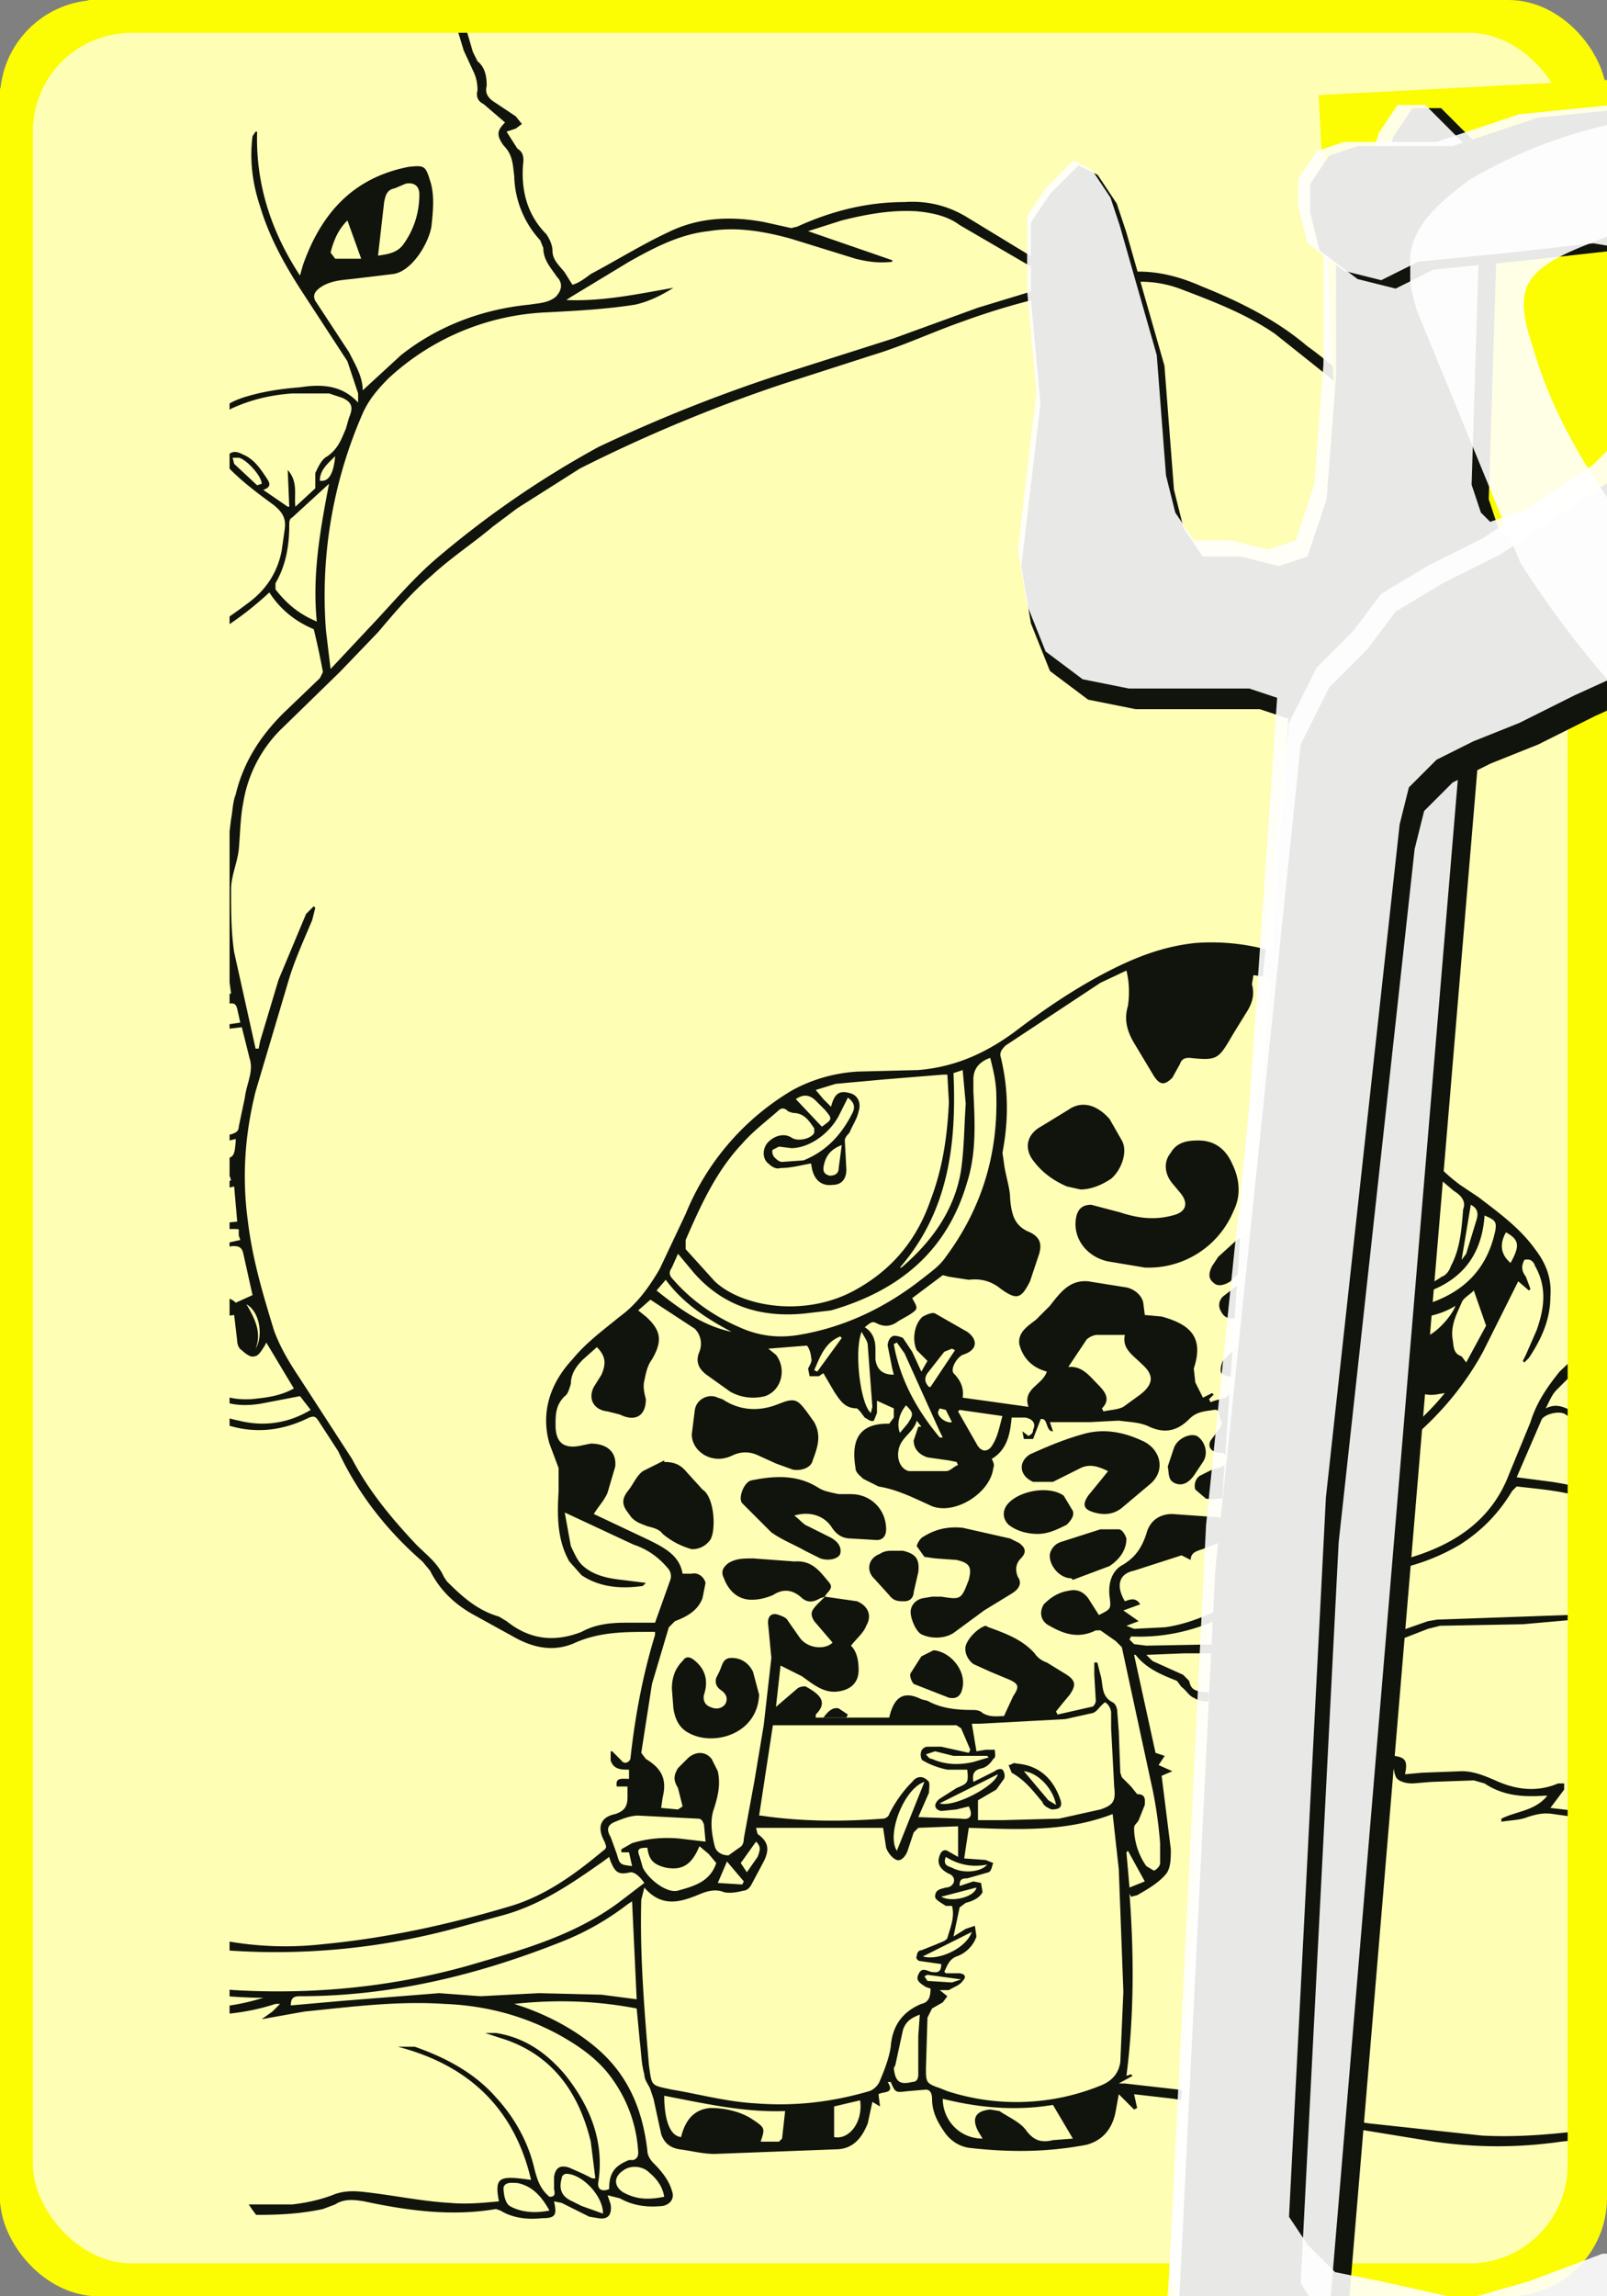
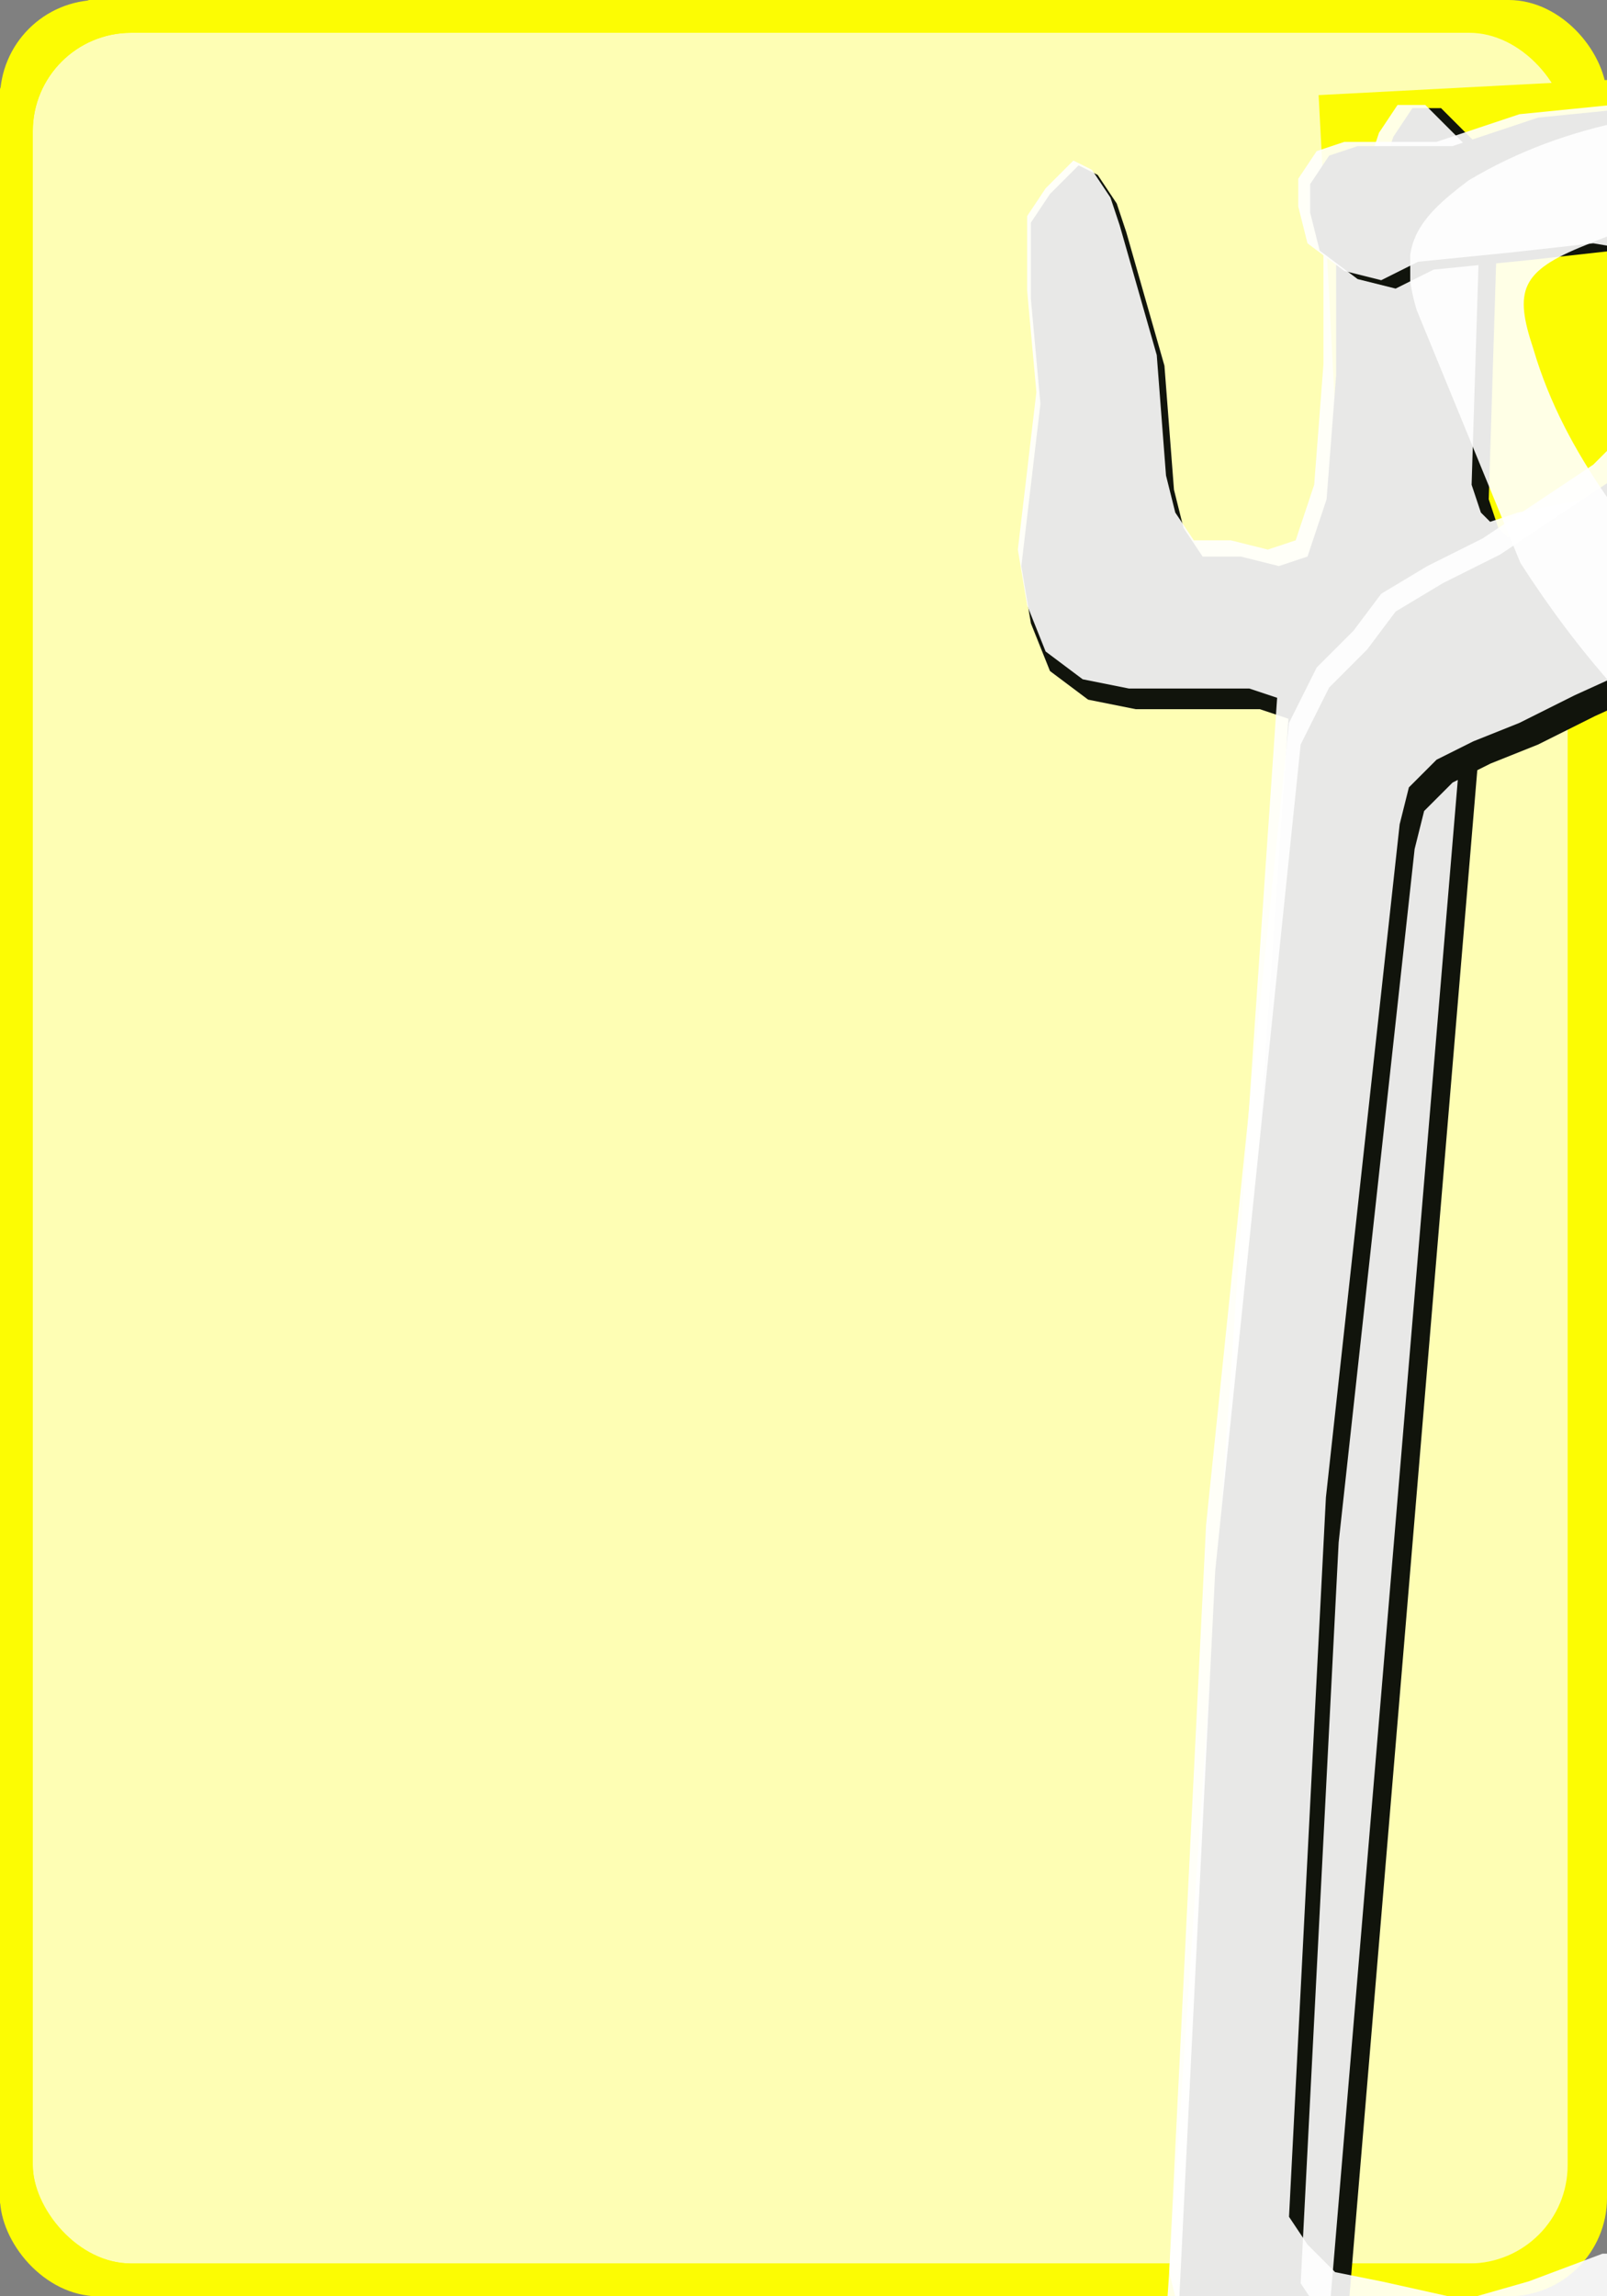
<svg xmlns="http://www.w3.org/2000/svg" width="245" height="350" viewBox="0 0 245 350" fill="#212">
  <rect x="0" y="0" width="245" height="350" fill="#808080" stroke="none" />
  <style type="text/css">text { font-family: monospace; font-size: 21px;}</style>
  <defs>
    <symbol id="num_0" viewBox="0 0 57.7 273">
      <path d="m41 266-2 5-3 2h-3l-8-1-4-2-4-3-2-4-5-11-2-10-5-44-3-44 1-45 4-44 3-21 3-11 3-11 4-8 3-4 4-4 7-4 5-2h5l4 4 3 4 3 9 3 15 2 15 1 30v48l-3 47-5 47-9 47Zm-15-20 3 3 3-4 2-9 7-52 4-51 1-52-3-51-3-9-1-3-2-2-2 2-2 3-3 3-2 3-1 5-7 47-5 47-1 23v12l1 12 1 23 3 23 2 12 3 12 2 3Z" />
    </symbol>
    <symbol id="num_1" viewBox="0 0 31.6 222.4">
-       <path d="m16 127 2-90h-2l-2 3-2 3-3 4-3 2-3-1-2-2-1-4 1-5 9-16 4-8 4-7 1-4 3-2 3 1 3 1 3 3 1 4-4 212-3 1h-3l-2-1-2-4-1-3-1-44v-43Z" />
-     </symbol>
+       </symbol>
    <symbol id="num_2" viewBox="0 0 71.5 249">
      <path d="m55 234 3 5-1 2-3 2-3 2-7 2-8 1-12 1-12-1-5-2-4-3-2-4-1-4 4-81 9-87 3-6 4-4 3-4 5-3 6-3 6-4 6-4 6-6 4-5 2-5-1-4-2-2-3-1-6-1-9 1-10 1-4 2-4-1-4-3-1-4V8l2-3 3-1h10l9-3 10-1 11 4 5 3 4 5 3 7v19l-3 9-3 4-4 5-6 3-11 5-6 3-5 2-4 2-3 3-1 4-8 73-4 78 2 3 3 3 5 1 9 2 7-2 8-3h5l3 1Z" />
    </symbol>
    <symbol id="num_3" viewBox="0 0 72.4 249">
      <path d="m66 50-3 5 1 3 3 4 3 10 2 28v15l-1 14-4 49-5 25-5 25-4 8-3 4-5 5-5 3-5 1H25l-8-4-5-4-5-4-5-7-2-7v-9l1-4 3-2h3l3 2 2 4 1 10 4 5 4 3 4 1 5-1 5-2 4-4 6-8 4-9 7-59 1-30 1-15-1-14v-8l-1-7-2-5-4-3-4-1-6-1-6 1-4-1-4-4-1-4 2-3 2-5 3-2h9l5-1 6-5 4-5 2-5-1-7-2-4-3-4-4-2h-6l-14 3h-8l-3-1-2-2v-3l2-3 3-1 18-5 6-2 7-1 5 2 7 4 5 7 3 9v16l-2 6-3 6Z" />
    </symbol>
    <symbol id="num_4" viewBox="0 0 81.2 247.9">
      <path d="m3 9 3-3 2 1 2 3 1 3 2 7 2 7 1 13 1 4 2 3h4l4 1 3-1 1-3 1-3 1-13V15l1-4 3-3 1-2 1-3 2-3h3l2 2 3 3 1 4-1 32 1 3 1 1 3-1 10-2 10-1h4l2 3 1 3-1 4-4 3-4 2-9 2-8 1-4 2-2 3-1 3-15 179-3 2h-4l-5-1-3-1-2-3v-4L28 64l-3-1H12l-5-1-4-3-2-5-1-6 2-17-1-11v-8l2-3Z" />
    </symbol>
    <symbol id="num_5" viewBox="0 0 79.1 256.6">
      <path d="M24 44v5h5l9-2 9-1h7l8 1 6 2 6 4 4 6 1 7-10 74-12 74-3 15-2 7-3 8-3 4-4 4-7 3-8 2h-8l-9-1-5-2-3-4-1-4v-7l-1-8v-3l1-3 3-1h3l2 3 1 4 1 7 2 3 3 2h3l4-1 6-4 3-5 4-9 14-68 10-69V73l-1-4-3-2-4-1-7-1-7-2-24 5-3-1-2-2-1-4 2-11 1-11 1-11-1-16V9l2-2h3l56-7 4 1 2 3 1 4-1 3-3 2-3 1-9 2-10 1-18 1h-4l-2 2-1 3-1 11-3 10Z" />
    </symbol>
    <symbol id="num_6" viewBox="0 0 71.5 282.4">
-       <path d="M38 44v4l2 1h3l10 1 6 1 4 2 4 4 2 5 1 7 1 7v14l-10 91-14 91-2 5-3 4-3 1H27l-8-2-6-3-7-4-4-3-1-4-1-5 7-119L20 22l4-9 4-5 6-3 21-5h7l5 2 3 3 1 3-1 5-1 3-3 1-4 1-8-1-4 1-3 2-2 4-3 7-2 6-2 7Zm19 25-2-4-5-1H40l-4 1-2 2-3 5-2 7-18 179 3 5 5 4 4 1 5-1 4-2 3-5 4-9 4-25 3-25-2-9v-5l2-4 2-7 7-51 3-52-1-4Z" />
+       <path d="M38 44v4l2 1h3l10 1 6 1 4 2 4 4 2 5 1 7 1 7l-10 91-14 91-2 5-3 4-3 1H27l-8-2-6-3-7-4-4-3-1-4-1-5 7-119L20 22l4-9 4-5 6-3 21-5h7l5 2 3 3 1 3-1 5-1 3-3 1-4 1-8-1-4 1-3 2-2 4-3 7-2 6-2 7Zm19 25-2-4-5-1H40l-4 1-2 2-3 5-2 7-18 179 3 5 5 4 4 1 5-1 4-2 3-5 4-9 4-25 3-25-2-9v-5l2-4 2-7 7-51 3-52-1-4Z" />
    </symbol>
    <symbol id="num_7" viewBox="0 0 75.3 246.1">
      <path d="M1 236 57 19l-2-1-3 1-9 2H29l-3-1-1-3-2-4-1-4V5l3-2 3-1 39-2 4 1 3 2 1 4v4L9 244l-3 2-3-1-2-2-1-3 1-4Z" />
    </symbol>
    <symbol id="num_8" viewBox="0 0 56.5 280.7">
      <path d="m42 277-5 4-6-2-5-4-5-5-5-5-5-9-4-8-4-9-2-9-1-32 1-32 3-32 6-32v-6l-2-6-2-5-2-11V45l2-14 4-14 2-7 4-5 5-3 5-2h14l3 1 3 3 2 4 2 6 2 6 1 13v12l-2 26-2 10-3 10-2 5-1 5 2 4 4 6 2 6 6 92-1 15-1 14-2 15-3 10-4 9-4 5Zm-15-19 4 3 3-3 2-7 3-22 1-23-1-45-1-23-2-12-2-11-1-4-2-3-3-1-3 2-1 3-3 12-2 11-2 26-1 26 1 26 1 13 3 13 1 8 3 8 2 3Zm8-245-4-2-5 3-2 4-5 10v12l1 32v3l2 3 3 1h5l4-1 4-3 1-4 2-7v-7l-1-19v-9l-2-9-1-4-2-3Z" />
    </symbol>
    <symbol id="num_9" viewBox="0 0 57.7 283.6">
      <path d="m36 100-2-3-4 1-4 2h-4l-5-1-4-3-4-5-3-6-5-14-1-8 1-12 2-11 2-12 4-12 1-4 2-4 4-2 5-2 5-3 7-1 7 2 6 3h5l3 1 3 3 1 4-8 130-1 65 1 68-3 3-4 3-3 2-3-1-2-3-1-3 2-177Zm5-82-2-2-5 2-3 4-5 8-1 7-2 7-1 13 1 13 1 5 2 3 3 1 2-1 3-4 5-8 1-7 1-8 1-30-1-3Z" />
    </symbol>
    <symbol id="icon_1" viewBox="0 0 247.9 150.5">
      <path d="M61 0c47-1 88 17 124 48 20 18 40 35 51 59l11 24v2c1 6 2 11-2 15-5 4-11 2-15-2-12-9-26-14-41-15l-59-3-38-4c-33-6-57-26-75-54L1 31c-3-10 0-14 8-20C24 2 42-1 61 0Zm17 17h-8c-16-2-29-2-43 4-10 4-11 7-8 16 5 17 16 29 26 42 14 20 36 27 58 31-16-29-25-60-25-93Zm44 94c27 2 56 3 85-6-15-29-37-47-62-64l-23 70Z" />
    </symbol>
    <symbol id="icon_2" viewBox="0 0 283.5 160.3">
      <path d="M94 14c45 14 104 35 150 37l29 3c12 0 9 12 10 21-2 11-7 88-19 85-49-7-96-26-136-57-12-8 7-9 9-32 2-6 2-8-5-8l-38-6m78 55c4 1 7 4 11 1l22-15c11-9 24-16 35-26 4-7 14-7 20-13 11-6 14 5 14 14 0 5-19 18-24 21l-44 32c10 2 22 12 30 4l36-28c-3 28 3 21-20 37 6 2 11 2 16-3v5l1 1 6-51V66c0-7-2-9-9-10-28-3-55-3-83-9-3-1-6 0-10 2l-27 16c-3 2-2 6-3 10l38-23c6-5 14-2 21-1l-63 44c5 2 19 12 23 9l34-23 36-25c7-2 14 0 22 0l-82 56Zm-45-14c37 32 84 50 131 59 9 1 8 3 10-7l1-7c-33-4-64-15-94-29l-41-20c-3-1-4 2-7 4Zm132-20c-2-15-15-9-12 4 1 3 2 5 6 5 5 0 6-5 6-9Zm16-21c7 25-1 52-3 78 2-11 15-77 3-78Zm-27 31c-5-7-4-12 0-18-9 0-7 16 0 18ZM147 49l13-7c-6-2-12 1-13 7Zm35-4v-1l-28-7v1l28 7Zm-34-9-7-2v1l7 1ZM94 57c-16-2-33-6-47-15h-4c-10 6-20 8-31 4-28-11-2-42 18-46 22-1 43 8 64 14m-61 2c-8 0-7 12 1 12 8-1 8-12-1-12Zm43 17c-1-16-17-6-7 3 3 3 6 0 7-3Zm-51 1c-7-3-3-10-2-16-5 4-6 18 2 16Zm33 7v1c5 2 10 5 15 5l1-1-16-5ZM48 10v1l15 3v-1l-15-3Zm33 10c-2-3-11-6-14-5 5 3 9 4 14 5Zm-28-2 13 4c-1-3-9-5-13-4ZM42 40h-1c-3-1-7 1-10 5l11-5Zm1-19v1c13 2 11-4 0-1Zm10 10c2 2 6 4 9 2l-9-3Zm-12-2c3 1 6 2 10 1-3-2-6-2-10-1Zm-7-17 9-1c2-4-8-1-9 1Zm14 22h-1a1363 1363 0 0 1 1 0Zm38 16c-2-2-6-3-8-1 3 1 5 2 8 1Zm-1-9c-2-2-4-2-7-2 2 3 4 3 7 2ZM43 17v1h6c-2-2-4-2-6-1Zm14 5-1 1c2 1 4 2 6 1v-1l-5-1Zm27 8 1-1c-6-4-8 0-1 1Zm-61-3c-1 2 0 3 3 4l-3-5Z" />
    </symbol>
    <symbol id="icon_3" viewBox="0 0 274.7 188.8">
      <path d="m274 74-2-4-8-17c-7-11-18-17-30-21l-16-3-1 1 1 2c5 8 8 17 10 27l-1 3-2-2c-3-8-7-16-12-23s-5-7-13-4a76 76 0 0 0-43 31l-1 2 14 12c7 6 12 13 14 22 2 8 3 17 3 25l-2 7c-2 11-9 20-15 29-3 4-7 6-11 9l-2 1c-3 3-6 4-10 6l-7 5h-3c-1-2-3-2-5-1-9 4-18 5-28 4-4 0-7 0-10 3h-4l-4-3c-10 1-19-1-29-3a88 88 0 0 1-37-17l-3-4c-8-6-13-14-15-24-3-11-3-22 1-34 3-10 9-18 16-26 8-8 16-16 27-20 5-1 7-4 10-9C70 23 90 7 119 2c24-4 48-2 71 6l16 9 5 1c10 0 19 1 28 4 16 6 26 18 32 35 2 4 2 9 3 14l1 2-2 1ZM136 61l-18-5c-13-2-26-2-38 1-7 1-5 0-6 7-1 5-3 9-8 10l-9-1c-4-1-7 0-9 2l-3 3c-2 2-4 3-2 7 1 4-1 6-5 5l-3 1v3c2 2 1 6-2 5-2 0-3 1-3 3l-4 18c-2 7 2 13 0 20 3 17 12 29 28 36 8 4 16 6 25 6l10 1-1-7c0-4 3-6 6-6l9-1 16-1c4 0 8-2 13-4h6c4 0 5 2 4 6v7l2-2 8-4c22-14 33-34 31-60-1-19-13-32-29-41-1 3-1 6-6 7-3 0-6 0-9-2-6-4-7-8-3-15Zm59-41-4-2c-11-3-21-5-32-6-10 0-20-1-30 1-18 4-32 13-45 26-3 3-6 7-8 12 21-3 42 0 62 7 15-19 34-31 57-38ZM97 183h8c10 0 20 0 29-4 1 0 2 0 2-2-1-1-1-2-3-2l-7-1c-6-1-11-1-16 1l-10 4c-2 0-3 2-3 4ZM51 60h-2c-10 4-17 10-24 17-10 12-20 24-20 41 0 11 0 21 7 31l1 1c-3-6-5-11-6-17v-18c1-8 3-16 9-22l5-7c8-10 17-20 29-25v-1Zm42 123 5-11c-2 0-4-1-6 2-2 2-1 8 1 10Zm46-6 1-7-2-3h-3l4 10Z" />
      <path d="m65 164-8-1c-15-2-24-16-22-30 2-13 12-26 25-28l11 1c6 1 12 4 16 8 8 6 11 15 9 25-2 13-9 21-22 24l-9 1Zm-3-50c-3 0-5 1-6 4-1 2-2 5 0 8l1 1c5 2 10-2 11-7 0-3-3-6-6-6Zm-14 23c0 2 1 3 3 3s3-2 3-4-1-3-3-4c-2 0-3 2-3 5Zm99-14c0-8 5-14 11-16 3-1 7-1 10 1 9 6 11 20 7 27-2 5-6 8-12 8-5 1-9-2-11-7-3-4-5-8-5-13Zm16-8-3-3c-2 1-3 2-3 4l3 4c1 0 3-2 3-5Zm-6 10h-1l1 4c2-2 2-3 0-4Zm-58-20c0 3-2 5-4 7h-6l-7-5c-7-7-16-11-26-11l-4 1-2-1 2-1c4-2 9-2 14 0 7 2 13 5 18 10l6 4c1 2 3 1 4 0l4-4h1Zm12-22c-3 0-6-3-6-6 0-4 3-8 6-8s7 5 7 9c0 3-3 5-7 5Zm53 70c0 2 0 4-3 4-2 1-3 0-4-2l-2-3 1-4c1-1 3-2 4-1 3 0 4 3 4 6Zm-57 0 2-8c0-2 2-3 4-3 2 1 3 3 2 5l-3 8-4 1-2-3Zm62-53-12 4-8 6c-2 1-4 3-7 1-2-1-2-4 0-6 2 5 2 5 6 2 6-5 11-9 18-8l3 1Zm-47 43 2-2h3l5 9v3h-3c-4-2-6-5-7-10ZM85 68c-2 0-3-1-3-4 0-2 2-5 4-5s4 3 4 5-2 4-5 4Zm-5 108-2 2c-1 1-3 0-4-1l-1-3c-1-2-2-3 0-4 1-1 4-1 5 1l2 5Zm100-69c0 2 0 3-2 3-3 0-5-3-5-6 0-2 2-4 3-4 2 1 5 4 4 7Zm-59-9c0 2-1 3-2 3-3-1-5-3-6-5-1-1 3-3 5-3s4 2 4 5Zm8-15c0 2-2 4-4 4s-3-2-3-5c0-2 1-4 3-4 3 0 4 2 4 5Z" />
      <path d="m79 166 17-16v2c-2 4-12 13-17 14Zm82-81c0 2-2 4-4 4s-4-2-4-3c0-2 3-5 4-5 2 0 4 2 4 4Zm-9 73-3-1c-4-1-8-4-10-8v-2l1 1 10 7 2 2v1Zm-44-94-3-3 3-2c2-1 4 0 4 2l-4 3Zm18 3-3-4 3-2 3 3-3 3Zm-84 93c-4-1-8-6-7-11l7 11Zm51-66c0 1-1 2-2 1l-3-3 1-1 5 2-1 1Zm85 40c0 4-3 8-8 10l7-10Zm-75-55-2 1-3-2 2-2 3 3Z" />
    </symbol>
    <symbol id="ace" viewBox="0 0 25.4 33.4">
      <path d="m12 4 1 1 1-1V3l1-2 1-1h2v1l1 1v1l-1 2-1 2v6l1 1h1l3-1h1l2 1v3l-1 1h-1l-5 2h-1l-1 1-1 1v9l-1 1-1 1h-2l-1-1v-9l-1-1h0-8l-1-1v-1l1-2h1l1-1 3-1 3-1h1v-1l1-1-1-4V5l1-1h1Z" />
    </symbol>
    <symbol id="suit_1" viewBox="0 0 1500 1500" fill="#11140C">
      <path d="m0 825 10 36c19 73 45 144 79 212 22 43 48 84 80 120a218 218 0 0 0 192 77c42-4 83-13 123-25 23-7 42-21 60-36 3-2 2-3 1-6-5-9-3-16 7-18 6-2 8-5 8-11v-7h-7c-1-6 3-5 8-5v-6c-5 0-10 0-12-6v-6h1l6 6c2 3 6 1 6-2 3-27 8-54 16-80v-2h-3c-17 0-33 0-49 7-13 6-26 4-39-3l-29-16c-12-7-21-16-27-28l-5-6c-23-20-42-44-55-72l-13-20c-2-3-3-3-6-2-28 14-54 9-77-7a69 69 0 0 1-18-95c8-11 19-17 30-24 2-1 3-3 3-5l-2-15c0-2 1-4 3-5l10-4-1-3c0-5-2-6-6-5-29 6-58 9-88 10h-64c-40-2-80-10-118-22l-24-8v-4l18 6c35 12 71 20 108 23 56 4 112 1 167-10 10-2 10-2 11-12v-2l-20 5a696 696 0 0 1-142 12c-23-1-46-6-69-10-24-5-48-9-71-18H0v-4l16 5c39 11 78 19 119 23l38 2 75-8c18-2 36-7 53-10 3-1 5-2 5-5l4-19c1-9 6-17 3-26l-5-20-58 7-82 4c-33 2-65 1-97-7l-51-15-20-8v-3a323 323 0 0 0 134 31c49 0 98-3 146-8l27-4-2-9c-1-4-3-4-7-3a647 647 0 0 1-207 7c-27-4-54-9-80-19l-11-1v-8l7 4c14 4 27 9 41 12a503 503 0 0 0 230 3l23-5-5-36c-2-13-3-26 0-38l5-40c1-5 1-11 3-16 5-21 16-38 31-53l24-23 2-4a497 497 0 0 0-6-28c-12-5-22-13-29-24a216 216 0 0 1-127 57c-16 0-17 0-25 13l-41 69c-4 6-7 12-1 19v1l-6-8-19 39-2-1 17-35c2-4 2-6 0-9l-18-36-1-5h1c5 15 12 29 21 43 17-31 32-61 54-89l-6-1-42-2c-5-1-8 0-12 4-24 24-45 52-64 80l-28 42c25-46 56-89 92-127l-27-7-5 1-58 59-9 10-8 10c21-30 47-57 74-82l-2-1-30-13c-2-1-4 0-5 1l-28 25-21 21v-5l11-11c32-34 68-62 111-81l53-19 4-1v2c-46 14-89 34-127 66l30 10c6 3 10 2 15-3 25-22 53-41 85-55l33-11c2-1 4 0 6 1-49 12-89 40-127 72l24 6c4 1 7-1 10-3 17-16 35-29 57-38l11-2 1 1c-26 9-47 25-67 43l48 3c4 0 6-1 8-4l17-14 5-1v2c-8 4-17 11-19 18 14-2 27-3 40-6 31-7 58-22 83-41 11-8 19-19 22-34l2-14c1-7-1-11-7-16-11-8-23-17-32-27-16-18-12-35 11-43 12-4 25-6 38-7 13-2 27-2 38 10v-6l-7-21-30-46c-11-17-21-35-27-55-5-15-7-30-5-46l2-3h1c-1 34 9 65 28 94l2-7c12-34 33-57 69-64 10-1 11-1 14 9 3 9 2 19 1 29s-12 30-25 32l-25 3c-8 1-16 1-23 6-4 3-5 6-2 10l21 32c4 8 9 16 9 25l25-23c24-19 53-30 84-33 6-1 12-1 17-5 4-4 5-9 1-13-4-6-9-11-9-19l-2-5a64 64 0 0 1-17-42c-1-8-1-14-7-20-5-7-4-10 1-15l-14-12c-4-2-5-5-4-9 0-5-1-9-3-13l-6-13-10-33h6l10 34 3 6c5 4 6 10 6 16-1 4 0 7 4 10l15 10 4 5-4 3-6 2 7 11c3 2 4 4 4 8-2 18 2 35 15 48 2 3 4 7 4 11 0 6 5 10 8 14l5 8c4-1 8-4 12-7 17-9 33-19 50-27 20-10 41-11 63-7l18 4 4-1c22-10 45-16 70-16 14-1 28 2 41 10l46 28c15 9 32 13 51 9s38 0 56 8c25 10 49 22 69 39 14 10 27 22 40 33l31 22c17 12 31 28 42 45l16 22 17 29c4 8 8 15 15 21 6 5 10 11 14 18 12 21 22 44 28 68l4 19 7 20c7 10 9 21 9 33l-3 63a214 214 0 0 0 22 108c5 10 11 21 13 32 4 23-3 44-15 64-13 23-32 42-52 60l-25 25c-3 3-5 8-7 12 8-4 13 0 20 3 4 2 10 2 14 2 23-3 46-1 69 3 4 1 9 2 13 5 6 4 12 5 19 5 16 0 30 6 42 14 8 5 8 10 1 16l4 3c6 5 6 13-1 18l-14 7c-5 3-10 4-16 6-4 1-8 3-11 7-2 3-7 5-10 6l-31 6c-5 0-8 2-9 6 3 3 7 6 6 11-2 5-6 8-11 8l-41 5c-3 0-6-1-8 3-1 2-4 3-6 3l-45 4-54 1-8 2-18 7-14 3c-2 1-4 2-6 1-8-2-15 1-23 2l-54 3h-44l-25 1 4 4 20 9 4 4c1 5 3 6 7 7l8 1c5 0 9 1 13 5l23 25c7 7 15 10 24 11 15 2 31 2 46 0h13c7 1 9 3 7 12l11-1 26-1c8 0 15 3 22 6 13 6 27 8 41 2h4v4l-9 12 35 4c11 2 23 4 33 8 17 6 34 11 53 12 14 2 28 6 40 13l7 1 18-4c30-2 58 5 85 13l61 16 5 1v8l-3-1-81-23c-24-6-47-9-72-7-4 0-8 1-11 3-4 2-7 2-11 0-13-9-28-12-44-14-12-2-25-5-37-10-13-5-26-10-40-11l-36-5c-6-1-11 0-17 2-5 2-11 2-17 3v-2c10-5 22-5 30-15h-2c-14 1-27 0-39-8l-7-2-28 1-12 1c-4 0-8-1-10-3s-2-6-3-9h-15c-14 3-27 2-41 1-12-1-23-5-32-15l-20-23c-3-3-6-5-11-5-4 1-8 0-11-2-3-1-5-5-8-7l-3-4c-10-4-20-8-27-17h-1l14 64 6 2-4 6 9 4-7 3 6 48c0 6 0 12-3 16-5 6-12 10-19 14l-4 1-1-2c3 40 3 80-2 119l3-1 1 1-9 5h4l44 5c38 7 76 15 115 21l74 8c36 2 72-4 108-9l94-13c5 0 9 0 12 5l5 2 11 1 81-5 71-5v5l-25 2-96 7-39 2c-4 0-9-1-11-4-4-3-7-4-11-3l-11 1c-45 6-91 13-137 18-28 4-55 4-83 0l-86-14-84-14-26-3 2 9-2 1-10-10-2 11c-2 11-8 19-19 22-26 5-51 5-77 2-6-1-11-4-15-9-5-7-9-14-9-23 0-3-1-6-4-6l-12 1c-8 1-8 1-11-6h-2c5 8-3 6-6 8l1 8-5-3-3 14c-4 10-10 17-21 17l-79 3c-8 0-15-2-23-3-6-1-10-4-12-10l-5-23-2-6c-1-3-4-6-4-10-2-7-2-14-3-22l-2-21c-26-5-52-6-80-3l6 2c17 6 34 15 48 27 21 18 30 41 33 67 0 3 2 6 4 8 5 5 10 11 12 18 2 5-1 9-6 10-10 1-19 0-28-5l-8-2 2 6c1 7-2 10-8 9l-6-1-18-9-5-1c2 9 1 11-8 11-9 1-19 0-27-5l-3-1c-29 5-58 1-86-5-6-1-13-2-19 2l-8 3c-23 5-47 4-70 3-17 0-32-6-47-12-3-2-7-2-11-2l-24 3a707 707 0 0 1-209 2v-7l3 1 64 5c51 4 102-1 153-9 12-2 24-2 35 4 13 6 26 9 40 9h46c9-1 18-3 26-6 7-3 14-3 22-2 18 2 37 6 55 7 11 1 21 0 32-1-3-16 0-17 21-14-11-47-41-75-87-87h11c20 7 39 17 53 33 12 13 21 29 25 46 2 8 4 14 10 19 3 0 4-1 3-5v-8c1-6 4-8 10-6l9 4 6 3h2l-3-24c-8-33-26-58-60-68l-9-3h7c19 3 33 13 45 27 16 20 26 43 22 70-1 5 2 7 7 5 0-10 3-15 13-19h3c2-1 3-2 3-5-1-19-8-37-20-52-9-11-21-19-34-26-23-12-47-18-73-19-31-2-61 2-91 5l-28 5 7-5 5-5h-3c-27 9-55 8-82 7-7-1-12 0-17 5l-10 6-1-2 21-17-2-1c-15 2-31 4-46 0l-49-13a698 698 0 0 1-24-8l2-3 2-1v-2c-10-1-21-4-32-4-10 1-20 5-31 8 7-6 17-9 19-20-27 3-54-4-80-7v-4l60 7h18l4-1 1 5-4 10h3c15-3 29 0 44 4l5 3-4 5 32 8c14 4 28 8 42 10 15 2 29 0 43-3h4v5l-3 5c26 2 52 2 77-6h-4a372 372 0 0 1-153-37 368 368 0 0 1-146-155l-19-41v-11l6 13c18 44 41 84 74 119 23 23 45 46 73 63 46 27 97 40 150 44 52 3 103-2 153-16 34-10 68-19 98-41l17-13q-5-7-9-7c-8 2-10 0-13-7l-1-3-4 3c-20 14-40 28-65 35l-33 9a449 449 0 0 1-177 11c-36-5-69-20-102-37-12-6-23-14-34-22l1-1a369 369 0 0 0 144 57c-43-11-78-34-107-67-32-34-58-74-80-115-35-66-61-136-81-207L0 844v-19Zm689 218 21 3c7 3 10 9 6 16-2 5-6 8-10 13 4 4 5 10 5 16 0 8-5 13-14 14s-16-5-23-10l-14-7-3 27 14-12c1-1 5-2 6-1 9 5 14 10 6 18v2h71-23c3-13 9-18 21-12l4 1c9 5 19 6 29 6 2 0 5 0 7 2 5 3 10 2 14 2l6-13c4-6 4-8-3-11l-12-5-11-5c-4-3-6-8-5-12 2-6 9-12 13-13l2 1c11 4 22 8 30 17 2 3 5 5 8 6l13 8c6 4 6 7 2 13l-5 6-4 5 1 2 22-5c2 0 3-3 3-4l-1-17v-8h2l2 8c2 6 0 14 8 18 2 1 3 4 3 6l1 13 1 27 1 3 6 6 4 5c6 0 5 4 5 7l-4 10c-1 2-3 3-3 5 0 9 3 18 8 25l5 3c2-1 4-3 4-5v-13c-1-13-3-27-6-40l-19-88-4-4-10-7h-3c-12 6-22 2-32-4-4-3-5-8-2-13 5-5 10-8 17-9 5-1 9 1 12 5l7 11c8-4 8-4 7-12s1-17 9-21c8-5 12-11 15-20 2-8 8-13 17-13l28 2c6 0 11 3 16 2 8-2 16-7 26-10l-6-4c-5-3-6-8-2-13l6-5 16-9c7-3 12-1 15 5l2 10c29-14 56-31 77-57l-6 1c-9 1-13-2-11-11v-2c1-6 1-6-5-6-6-1-10-4-8-10l5-12 12 3c5 0 17-12 20-20-13 8-26 8-40 10-13 1-27 0-40-6v17l-2 21h2l6-5 10-9c4-3 9-3 12 2l3 9c1 2 0 4-3 6l-13 8-34 20c-4 2-8 0-10-5-3 5-6 9-12 8v4c-1 5-6 9-2 14l-2 3-10 20-4 4c-8 4-16 6-24 5l-7-6c-1-3 0-7 3-9l8-4c3-1 6-1 8-3 2 0 4-3 4-4l-5-4h-3c-5-1-7-4-5-8l6-8c1-2 2-4 1-5-2-2 0-8-5-7-6 1-11 1-16 6-7 7-15 10-26 5-6-3-13-3-20-4l-19 1h-26l2 6c-5 0-3-9-8-8l-5 13h-6l-1-5 4 3c2-1 3-2 3-4 2-4 0-7-5-8h-9c-1 11-3 21-13 27 1 2 2 4 1 6-2 17-27 32-42 24-11-5-21-10-33-12l-10-5c-2-2-5-4-5-7-3-18 2-29 21-29h1l3-4v-6l-11-5v8l-2 5c-2 1-4-1-6-2l-3-4-2-2c-8 0-11-5-15-11l-7-12-3 2h-6l-1-5c1-2 3-5 2-7 0-3-2-8-3-8l-25 2 5 4c7 9 4 23-7 27-8 2-16 1-23-3l-14-10c-6-4-9-9-6-16 2-5 1-11-3-15l-29-19-8 7 5 4c10 9 11 16 4 28-3 4-4 9-5 14-1 4 0 8 1 12 0 11-7 15-17 10l-8-2c-9-1-13-8-9-16l5-8c3-7 3-12-3-18l-9 8c-4 4-8 9-8 16-1 3-2 7-4 8-6 6-6 12-6 19 0 12 6 16 18 13l5-1c10 0 17 5 16 15l-5 17c-2 5-6 9-9 14l36 17c10 5 20 10 22 22h6c4-1 8 2 9 6l-2 10c-3 8-10 12-18 15l-4 4-11 37-7 45 3 4c10 6 14 13 11 25l-1 7 11 1 3-2-3-12c-3-5-3-8 0-13l7-7c5-4 11-4 15 1l4 8c2 9 0 17-3 26-2 7-1 15 1 23 1 4 5 6 9 6l7-5c2-1 3-3 3-6l7-38 6-36 5-44-2-21c-1-6 2-9 7-7 3 1 5 2 6 4l7 10c5 8 17 9 22 4l-12-14c-3-5-2-7 3-12l4-4Zm-117-9-1 1-1 1c-14 2-28 1-40-7l-8-9c-8-14-8-30-7-46v-15l-6-16c-6-21 1-40 15-55 9-11 20-19 31-28 11-8 19-19 26-31l17-36a167 167 0 0 1 70-81c13-7 27-11 42-12l40-1c24-2 44-11 63-25 21-16 42-30 64-41 18-9 35-15 54-17a141 141 0 0 1 104 35c13 12 22 26 27 42l15 47c5 15 15 25 27 34l12 8c13 10 27 20 37 34 7 9 11 19 10 31 0 15-6 28-14 40l-3 3-1-1 2-4 7-16c5-14 7-28-1-42-1-3-3-5-7-4-2 4-2 7 1 11l3 8-1 1-7-6-23 46c-12 22-28 41-47 57-4 3-9 6-6 13l-1 1-6-4c-21 15-43 28-67 39-17 9-36 15-54 22-4 2-10 2-10 8l-6-3-31 10c-10 2-12 10-6 20 3-1 7-3 10 2l-11 4 10 7-8 3 5 2 20-1c15-2 28-8 41-14l44-20c9-3 19-5 29-6 16-1 32-1 48-6 29-9 52-25 63-54l14-34c4-13 11-23 19-33l39-37c13-13 25-27 34-44 11-18 15-39 10-60-3-12-9-22-14-33-11-22-17-45-19-70v-49l2-46c0-11-2-22-8-31-4-6-5-13-7-19l-4-22c-7-23-16-45-28-66-4-6-8-12-13-16-7-7-13-15-17-23s-7-16-12-23l-24-33c-11-17-25-31-43-42l-28-21-54-43c-19-13-40-21-61-29-13-5-26-6-39-4a468 468 0 0 0-104 25c-20 7-39 16-59 22l-59 19a991 991 0 0 0-132 55l-41 26-16 12c-13 11-27 20-40 32-13 11-24 24-35 37l-25 26-39 38a87 87 0 0 0-24 47c-2 10-2 20-3 31-1 9-5 17-5 26 0 14 0 28 2 41l14 63h2l1-5 12-40 18-43 5-5 1 1-2 8c-5 12-11 25-15 38l-22 74c-7 28-9 56-5 85 3 25 10 48 17 71 4 11 10 21 16 30l35 54c11 21 26 39 42 56 7 7 14 12 18 21l2 3c10 10 20 19 34 23l5 3c15 12 31 14 49 7 9-5 19-6 29-6h19l10-28c1-3 0-6-2-8-6-7-13-12-22-15l-45-21 4 22c2 4 4 9 7 12 7 7 17 9 26 10l16 2ZM366 437l30-32c13-14 25-28 39-40a626 626 0 0 1 106-73 1008 1008 0 0 1 127-50l66-21 55-20 46-14 10-2-13-6-55-32c-8-6-18-8-28-9-17-1-33 2-49 6l-22 7 55 19v1c-9 1-16 0-24-2l-42-13c-18-5-36-8-54-5-19 2-36 11-52 20l-38 23-3 2c24 1 47-4 70-8-8 5-16 9-25 11-19 3-38 4-57 5a162 162 0 0 0-104 43c-7 7-13 14-17 23a297 297 0 0 0-24 142l3 25Zm617 367c-3-14-2-28 2-42 0-2 0-5-2-7l-8-16c-3-7-6-14-4-21l8-32 2-4h2l11 24 8 25 15-10-8-10a61 61 0 0 1-13-51c1-7 6-8 11-4l19 16 3 3c4 12 10 24 8 38l13-3c-4-9-3-17-2-26 0-4-1-9-3-13-7-7-13-15-21-21l-29-19-2 3c-5 10-7 10-17 5v-1l-7-1-1 6c2 7 0 13-4 19l-8 13c-10 17-10 18-29 16-3 0-5 1-6 4l-5 9c-5 5-8 5-12-1l-12-20c-5-8-8-16-5-26 1-7 1-15-1-23l-17 8-62 41c-3 3-4 5-3 8 5 21 5 41 1 62l1 7c1 8 4 16 4 23 1 11 3 18 13 22 6 3 8 7 6 14l-6 18c-6 12-9 12-19 5-6-5-13-7-21-6l-13-2-4-1-20 15c4 7 4 7-2 11l-7 4c-4 3-8 4-13 2-4-2-4-2-9 2 5 3 7 8 7 14v7c1 7 5 10 12 10l-1-4-3-15c0-2 1-5 3-6 1-1 5 0 7 1l6 9 6 13 4-7-7-7c-3-6-2-17 4-22 2-1 6-3 8-2l21 12c7 5 7 12-3 15-4 2-8 9-6 12 4 4 7 9 6 16l43 6c-4-12 9-14 12-23l-3-1c-8-3-13-9-15-17-1-8 6-12 11-16l9-9c7-9 13-17 25-16l25 4c5 1 10 5 11 10l1 8 11 1c18 5 28 13 21 34l1 9 5 10 6-3 1 1-3 3 1 2c4-2 10-2 12-5 5-8 11-13 20-16 5-2 5-2 2-7-5 6-11 10-19 11-3 1-7-1-8-2-1-2 0-6 1-8l17-17 29-29 2-4-7-11-10 17c-6 7-13 14-22 16-4 1-8 0-10-4-2-3-2-7 1-10l9-7 10-7 1-6-6 1-9 9c-3 2-8 4-11 1-4-3-3-7-1-11l4-6 11-10c7-6 16-6 26-7Zm-218 479-14-2c-1 0-3-2-2-3 0-2 1-4 3-4l10-4c2-1 6-2 7-4 2-7 5-14 3-21h-4c-3-2-7-4-7-6 0-5 4-5 7-6 2 0 4-1 5-3s0-5-3-6c-6-3-8-7-6-12 1-3 3-4 5-3l7 4v-20l-26 1-3 3-4 12c-1 3-4 7-7 6s-6-5-7-8l-2-13h-83l1 4c7 5 8 10 4 18l-8 15c-1 2-3 4-5 4-4 1-9 2-13 1-5-2-10-1-15 1-12 5-25 10-37-4l-2 8c-1 36 2 72 5 108 2 14 1 13 15 16 18 3 36 8 55 9 26 2 50-1 74-8 3-1 6-4 7-7 3-7 6-15 7-22 1-14 8-23 20-28 5-1 6-5 6-10l-3-1c-3-2-7-4-5-8 2-5 5-3 8-2 5 1 7 0 7-5Zm18-89-3 20 14 1 5 2c-1 2-1 5-3 6l-14 4c-4 0-5 1-5 5l9-3 5 1 1 6c-2 4-7 6-11 7l-4 3-4 19 8-5 6-2 1 7c-2 6-7 11-13 13-5 2-6 6-8 10l1 1h8c4 0 6 2 3 5-2 3-6 4-9 6h-6l5 4-3 4-7 4-3 6-1 33c0 9 0 10 9 13l5 2a146 146 0 0 0 101-4c7-3 11-8 12-15l2-46-3-80-4-36c-31 12-63 10-94 9ZM680 760c-6 1-13 3-20 3-3 1-6-1-8-3-4-3-4-10 0-14s10-6 15-3c4 3 13 1 15-3v-3c-3-4-6-10-14-10l-3-1c-3-3-5-2-7 0-8 7-16 13-23 21-17 18-27 40-37 63v6l19 21c18 17 60 24 93 5 23-13 39-32 48-58 8-21 11-42 12-64l-1-18h-3l-37 3-33 3-13 4 5 6 5 5c2-8 5-11 12-9 5 1 8 6 6 12-1 5-4 9-6 14-1 1-3 3-3 5l1 19c0 6-3 10-9 10-8 1-13-4-14-14Zm209 309-1 2 3 3 8 1 54-1c16-1 32-2 47-1 16 0 31-7 47-4h2l14-3 20-7 6-1 85-3 19-2-1-2-13-1v-2l10-1 41-2 17-4 3-5-7-5-24-3-6-1v-2h24c4 1 7-1 9-4-11-14-29-17-44-24l12 1 12 3c-13-9-26-14-41-16l10-2-6-3c-15-6-31-7-48-9l-3 3c-9 15-20 26-34 35-22 13-46 19-71 19-13 0-25 1-37 6-15 7-30 13-44 21-20 10-41 15-63 14Zm386-131-10-4c-21-5-43-7-64-5-10 1-20 1-28-5-4-3-15 0-16 4l-16 37 23 3c13 2 26 5 37 12l19 11c6 3 13 7 15 14 0 2 2 3 4 4l6 4c3 4 7 3 11 3l7-1 28-7 6-3-1-2h-13v-1l19-4c13-2 24-6 35-12 6-4 5-9 0-12l-4-2-26-2h-18v-2l5-1 22-1c8-1 15-1 22-6l-3-3c-12-8-25-13-39-14h-27l-10 1v-1l16-5Zm-493 218h-13c-5-1-11-3-16-6-1 0-2-4-1-6 0-1 2-3 4-3h9l18 4 1-2-6-14-3-2H655l-9 59h1c27 4 54 4 80 2 2 0 4-2 4-3 4-8 9-15 15-21 3-4 7-4 10-1 2 1 1 5 1 8l-7 16 28 1c6 1 8-2 5-8l-8 2-10 1c-5-1-5-5-1-8l11-7c7-3 8-3 7-12Zm324-366c2-5-1-9-6-12l-13-11a83 83 0 0 1-20-37c-1-4-2-5-7-4-15 3-28 10-37 23a62 62 0 0 0-10 50c3 16 11 30 25 39 19 11 38 7 54-4 3-1 5-4 6-7 6-11 7-24 8-37Zm-317 386v13h16l37-1 27-6c9-3 10-6 9-15l-2-38v-10c0-3-2-6-4-7-4 3-5 6-8 7l-18 4-56 3h-5l3 18 6-1h6c0 2 1 5-1 6-2 3-4 5-7 6-5 1-7 3-6 9l14-7c1-1 4-2 5-1s2 4 1 6l-5 7-12 7Zm-449 134 34-3 63-5 27 2 38-2 41 1 23 3-3-64-3 2c-13 10-27 18-42 24-55 22-112 36-172 36-4 0-6 1-6 6ZM298 298c4-4 7-3 11-1 7 3 11 9 15 15 2 3 4 6-2 8l16 11h1l-1-24c7 8 4 16 5 24l13-12v-10c2-4 4-9 8-11 7-5 9-11 12-18l2-7c3-7 2-10-4-13l-9-3h-24c-14 1-27 4-40 10-9 6-12 13-7 23l4 8Zm499 393q-11 4-11 14v8c1 20 2 40-4 59-13 45-44 71-89 84l-17 2c-29 3-54-5-73-27l-10-12-4 9c-2 3-2 5 1 8 13 15 30 26 48 33 11 4 22 5 34 3 30-5 57-18 81-37 5-4 11-8 15-14 23-31 34-66 33-105 0-9-2-17-4-25ZM306 803c-10-1-17 2-28 8-25 13-32 42-26 65 6 29 25 46 54 52 16 4 32 2 47-7l-7-9-26 5c-19 3-34-2-46-19a59 59 0 0 1-5-58c5-13 14-24 29-28l9-2-1-3v-4Zm758-82c-1-7-2-6-9-6-14 1-25 9-34 19a80 80 0 0 0-21 62c2 35 38 67 75 58 28-7 46-22 52-50 1-6 0-7-7-10-2 29-18 45-44 52-21 6-43-2-55-19a73 73 0 0 1-12-48c2-24 14-43 37-52l18-6ZM342 907l-18-30-1 2c-2 3-4 7-7 7-2 1-6-2-8-4-2-1-3-4-3-6l-2-17-8 1v20c-1 4-3 8-8 8-5-1-5-5-6-9v-13c0-2-2-4-4-4-3-1-6-2-7-8-3 11-2 21 2 30 10 22 20 31 42 30 10-1 19-2 28-7Zm23-591-24 22c-2 1-2 3-2 5 0 13-2 26-9 38v4c7 9 15 16 27 21-3-30 2-59 8-90Zm505 604 1 2c4-1 9-1 13-3l11-8c9-7 9-13 1-20-6-6-13-10-11-19h-18c-3 0-6 2-7 3l-12 18c9-1 14 6 19 11s9 10 3 16Zm-78 477-3-5c-4-8-2-13 8-14l6 1c6 4 13 7 17 12 5 7 10 9 18 7l13-1-13-22c-24 4-48 2-72-4 0 14 11 26 26 26ZM270 852c6-8 29-7 34-1l11-5-6-27c-1-5-4-5-7-5-8 1-13 6-18 11-7 7-12 16-14 27Zm286 358v-2l7-4c10-3 20-4 31-3l17 2-1-11c-1-3-2-4-4-4l-39-2c-5 0-10 2-15 4s-6 5-3 10l4 11c2 7 2 7 10 8l-2-9h-5Zm467-484h-1l-3 1c-14 8-22 20-27 34-5 12-5 25-4 38 3 29 21 51 49 57h3c-53-22-59-91-17-130Zm-250-25c2 46-3 90-35 127h1c20-17 35-38 39-64 2-14 2-29 3-43l-2-22-6 2ZM397 167c7-1 13-2 17-8 7-10 10-21 10-32 0-6-4-8-9-7l-7 3c-5 1-6 4-7 9l-4 35Zm198 1229c3-12 9-18 19-19 9 0 19 2 27 7 9 6 9 6 6 15h12l2-2 2-18c-27 1-53-5-79-10 0 11 2 26 11 27Zm-22-189c-6 0-7 1-5 6l2 7c4 8 16 17 23 15 11-3 21-6 25-18l-5-6-6-5c-5 12-11 16-22 14-8-2-11-5-12-13Zm535-317 13-24-8-23c-3 3-7 5-8 8-3 7-7 14-6 23 1 5 0 10 6 12l3 4Zm-357 426c-5 2-9 4-11 10l-5 23-1 2c1 9 4 11 12 9 3 0 4-2 4-5v-25l1-14Zm-47-599-5 10c-6 13-20 23-32 23l-8-1-4 2c-1 1 0 4 1 5s3 3 5 3l14-1c15-6 25-17 32-31 2-4 1-7-3-10Zm72 240-1-2-5-1-14-2c-6-2-9-6-9-11l3-9h2l-3-4c-2 8-11 11-12 20-1 6 2 12 7 13h24c3 0 5-3 8-4Zm-192 478c-1-6-4-11-10-16-4-4-12-5-17-1-6 4-6 10 0 14 9 5 17 5 27 3Zm193-514-1 1 12 21c3 6 8 6 11 0 3-5 4-11 6-18l-28-4Zm-233 525c0-12-14-26-24-26-1 0-3 1-3 3-2 7 0 12 7 15l6 3 14 5Zm220-507h2l-2-4-23-51-5-7-2 1c4 23 15 43 30 61Zm-255 505c-5-9-11-16-21-18-3 0-8-1-9 3 0 4 1 10 4 12 7 4 16 5 26 3Zm444-524 9 17c3 3 6 3 8 0 3-7 5-15 5-23l-22 6Zm37-33c5-5 9-11 12-19 1-4 0-6-5-6-8 1-17 11-18 20l11 5Zm-295 489v20c10 2 19-10 17-24l-17 4Zm18-506c-5 12-1 47 6 53l1-4-3-40c0-3-2-5-4-9ZM386 169l-9-25c-6 6-9 13-11 21l3 4h17Zm368 995c-13 4-25 34-18 45l18-45ZM579 843c15 12 30 23 49 27-17-9-32-19-43-34l-6 7Zm-276-68-8 2-2 3 2 19 10-1-2-23Zm367-57 17 18c7-5 7-5 2-11l-6-6q-6-6-13-1Zm126 430-1-1h-22l-12-3-6 2c1 1 2 3 4 3 9 4 18 4 27 2l10-3Zm-32 30c9 3 36-11 38-19l-38 19Zm-6-272 16-24-2-1-5 2-11 14c-2 3-2 6 1 9Zm-58-158c-8 3-11 8-12 15 0 3 1 4 4 5 3 0 6-1 6-5l2-15Zm299 138c-9 11-10 25-15 37 8-11 13-24 15-37Zm112-99-6 36 3-4 7-23c1-4 0-7-4-9Zm-224 422-1 1 2 23 10-4-11-20Zm-102 53-32 16c10 3 28-5 32-16ZM321 316c0-5-10-16-15-17h-4l1 4 15 14 3-1Zm816 509c6-11 6-15-3-20-4 7-4 14 3 20Zm-512 391-6 14 16 1 1-2-11-13Zm13 7 7-10c2-5 2-7-1-10l-10 14 4 6Zm130-10c-2 5 1 6 4 7 7 4 19 3 23-2-10 2-19 0-27-5Zm-68-339-1-1c-10 4-13 13-17 22l2 1 16-22Zm305 46c-3-6 0-11 2-15l1-8-2-1-7 9v3l6 12Zm-267 16 5-6c4-6 4-7-1-12-5 6-6 13-4 18Zm278-55c-4 4-5 20-3 27 4-9 3-17 3-27Zm-238 412-22-3-2 1 2 3 16 1 6-2Zm-13-54c7 4 22 0 23-6l-23 6ZM369 298c-5 5-10 9-10 16 6 1 9-5 10-16Zm-58 554c6 10 10 19 6 29 5-8 3-24-6-29Zm461 77-4-8-4-1-1 2c-1 3 5 8 9 7Zm-484-47Zm697 17c3-6 1-10-5-12l5 12Z" />
      <path d="m0 311 60-7c22-2 43 0 65 3l33 7 4 2-1 1-9-1c-20-3-40-8-60-9-19-1-39 0-59 1l-33 5v-2Zm0 89 15-7 58-27c7-3 15-5 24-3-35 7-66 24-97 41v-4Zm0-30c25-10 50-22 75-31 13-5 27-6 40-9l5-1 2 2-16 2c-33 7-64 20-95 33l-11 5v-1Zm73-261c34-1 64 12 90 35 15 13 29 25 37 43l8 17v2c1 4 2 8-1 11-4 3-8 1-11-2-9-6-19-10-30-11l-43-2c-9-1-19-1-28-3-24-4-41-19-54-39-5-9-8-19-12-29-2-7 0-10 6-14 11-7 24-9 38-8Zm12 12h-6c-11-1-21-1-31 3-7 3-8 5-6 12 4 12 12 21 19 30 10 15 26 20 42 23-11-21-18-44-18-68Zm32 69c20 1 41 2 62-5-11-21-27-34-45-46l-17 51Zm24 363 15 12 27 16 6 1c18 2 35 10 54 8l3 1c-9 3-18 1-27 0-5 0-11-3-16-5h-3c-18 1-32-8-45-18l-15-14 1-1Zm528 437c4 3 6 6 9 7l14 7c6 3 8 7 7 11-1 3-7 5-13 3l-10-5c-7-4-15-7-22-12l-19-19c-3-3 1-14 6-15 15-3 30-4 44 5 3 2 8 3 13 4h8c13 0 23 10 23 23 0 4-2 7-6 7l-17-1c-6 0-10-3-13-8-5-7-14-10-24-7Zm96 53c13 2 13 2 18-11 2-8 1-11-8-13l-14-1-7-1-5-7c0-1 2-5 4-6 8-5 16-7 26-6l31 7 6 3c4 3 5 6 1 10-3 3-4 7-2 12 3 4 1 8-4 11l-18 11-19 14c-5 4-14 5-21 2-4-1-8-10-8-15 0-4 3-8 8-9l6-1h6ZM602 937l2-16c1-7 9-11 15-8l3 1c12 8 25 8 37 3 10-4 12-3 18 5l5 7c5 9 2 17-1 25-1 5-8 7-13 6l-11-4-11-5c-6-3-12-3-18 0-13 6-26-3-26-14Zm272 24c-6-3-12-5-18-2l-18 9h-13c-9-4-10-13-2-18 11-5 23-10 34-13 13-4 26-2 39 4 12 5 16 19 6 28l-19 16c-5 4-11 5-18 3s-8-5-4-11l9-11 4-5Zm-290-6c7 0 11 2 15 7l10 11c8 5 9 27 5 33-3 4-7 6-12 6-7-2-13-5-19-10-2-3-6-4-10-5-5-2-9-3-12-8-5-6-5-10 0-16 3-4 5-9 9-12l14-7v1Zm62 152c-1 26-30 34-46 25-6-3-9-9-10-16l-1-13c0-7 2-13 7-18 2-3 4-3 7-1 8 6 10 14 7 23-1 4 1 7 4 8 4 2 8 1 10-2 2-4 0-7-3-9s-4-5-3-8l2-4c2-4 2-9 8-9s11 3 14 9l4 15Zm43-64-3 1c-5 3-9 3-13-1-6-5-12-5-18-1-5 2-9 3-14 3-9 0-15-6-18-14-2-4-1-7 3-10 5-3 10-3 16-3l27 2c12-1 17 7 23 14 3 4-2 6-3 9Zm161-12c-8 0-15-9-14-16 1-4 4-7 8-8l25-8h12c2 0 4 3 5 6 0 8-5 14-11 18l-24 9-1-1Z" />
      <path d="M828 1002c-7 0-14-2-19-6-4-4-4-9-1-13 7-9 27-13 37-6l6 10c1 3-1 6-4 9-6 3-12 6-19 6Zm197-45c-1 0-4-1-5-3s-1-5 1-7l28-27c4-4 9-2 9 3v13c-7 13-18 19-33 21Zm-292 56h7c8 2 11 5 10 14l-3 13c0 3-2 6-6 6s-7 0-10-4l-10-11c-5-5-4-13 4-16 3-2 6-2 8-2Zm27 65c11 1 21 13 19 24-1 6-4 8-9 7l-23-9c-1-1-3-5-2-7l7-11 8-4Zm153-120 4-12c2-6 10-10 15-8 5 3 8 11 4 17l-6 9c-3 4-7 7-12 5s-4-6-5-11Zm-210 164h-15c3-4 6-7 10-6l6 4-1 2Zm195-294-24-4c-14-3-23-15-21-28 1-6 4-9 10-9l19 5c12 4 23 5 34 2 9-2 11-8 5-15l-5-6c-5-6-6-14-1-20 4-7 11-8 18-8 11 0 18 6 22 15 5 10 6 21 1 31a60 60 0 0 1-58 37Zm-42-51-9-2c-9-4-16-9-22-17s-4-17 5-22l18-11c10-7 20-2 27 6l8 14c4 7 0 19-7 25-6 4-13 7-20 7Zm218-2c2-4 5-6 10-4 3 2 5 4 3 8l-4 7c-1 3-3 6-2 10 0 4-1 9-4 12-1 2-6 3-9 2-2-1-3-5-5-8l-11 1c-4 0-6-1-7-5 0-2 0-6 2-8 2-3 5-2 8-1s7 0 11-1c-3-5-5-7-10-9-2 0-4-3-5-6l4-6c5-2 10 0 14 3l5 5Zm9 0h-1l-8 10c-6 5-12 8-20 8-2 0-3 2-4 3l3 3c10 2 26-8 29-18l1-6Zm-14 9c4-2 4-4 1-7l-6-6c-3-1-6-2-8 2l7 5 6 6Zm8 11h-2l-4 7v5l5-3 1-9Zm-240 387c-2-1-5-2-6-5-6-7-11-14-20-19l-2-5c2 0 3-2 5-1 14 1 24 9 29 24 1 4 0 6-6 6Zm3-3c-2-11-12-21-21-22l16 19 5 3Z" />
    </symbol>
  </defs>
  <rect fill="#FCFC03" x="0" y="0" rx="15" ry="15" width="245" height="350" />
  <clipPath id="cardClip">
-     <rect x="35" y="0" rx="18" ry="18" width="240" height="345" />
-   </clipPath>
+     </clipPath>
  <rect fill="rgba(255,255,255,0.7)" x="5" y="5" rx="15" ry="15" width="235" height="340" />
  <use href="#suit_1" x="-35" y="0" width="350" height="350" clip-path="url(#cardClip)" />
  <rect fill="transparent" stroke="#FCFC03" stroke-width="6px" x="2" y="2" rx="18" ry="18" width="240" height="346" />
  <rect fill="#FCFC03" x="200" y="25" width="500" height="90" transform="rotate(-3)" />
  <use href="#num_4" fill="#11140C" transform="scale(1.03, 1.03)" x="86" y="16" height="60" />
  <use href="#num_4" fill="rgba(255,255,255,0.9)" x="90" y="16" height="60" />
  <use href="#num_2" fill="#11140C" transform="scale(1.03, 1.03)" x="102" y="16" height="60" />
  <use href="#num_2" fill="rgba(255,255,255,0.9)" x="106" y="16" height="60" />
  <use href="#icon_1" fill="rgba(255,255,255,0.9)" x="215" y="-84" width="20" />
</svg>